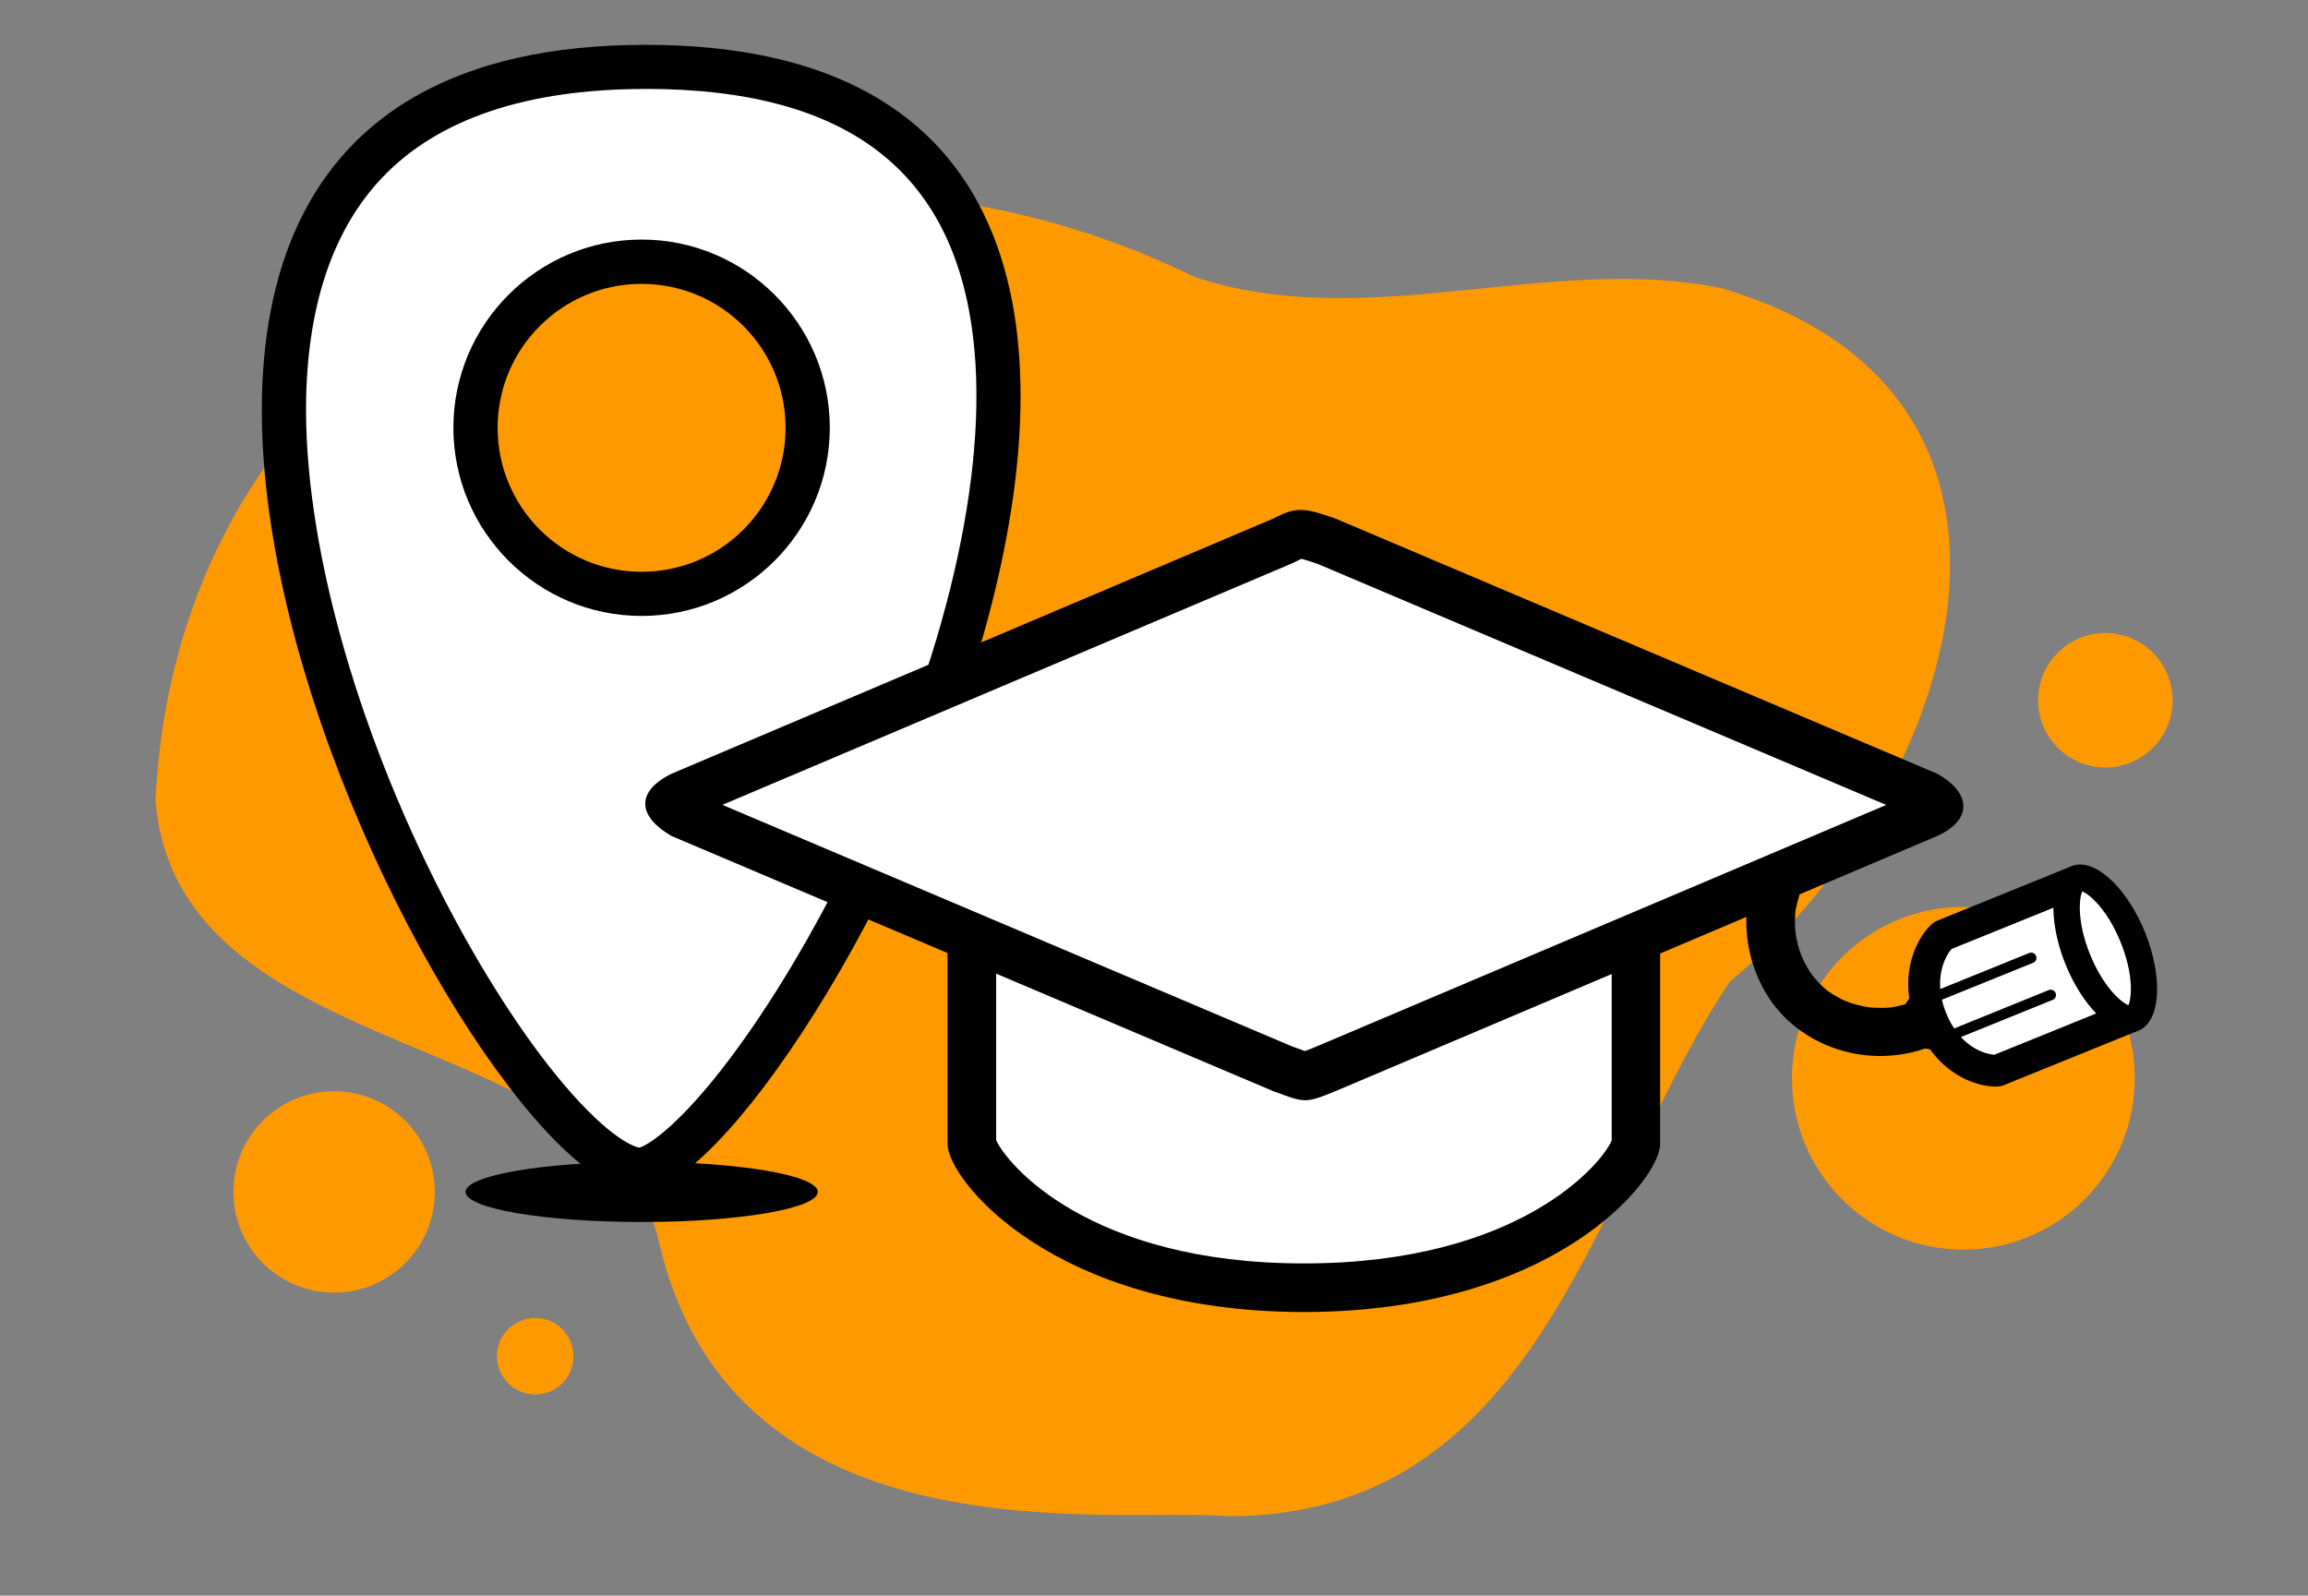
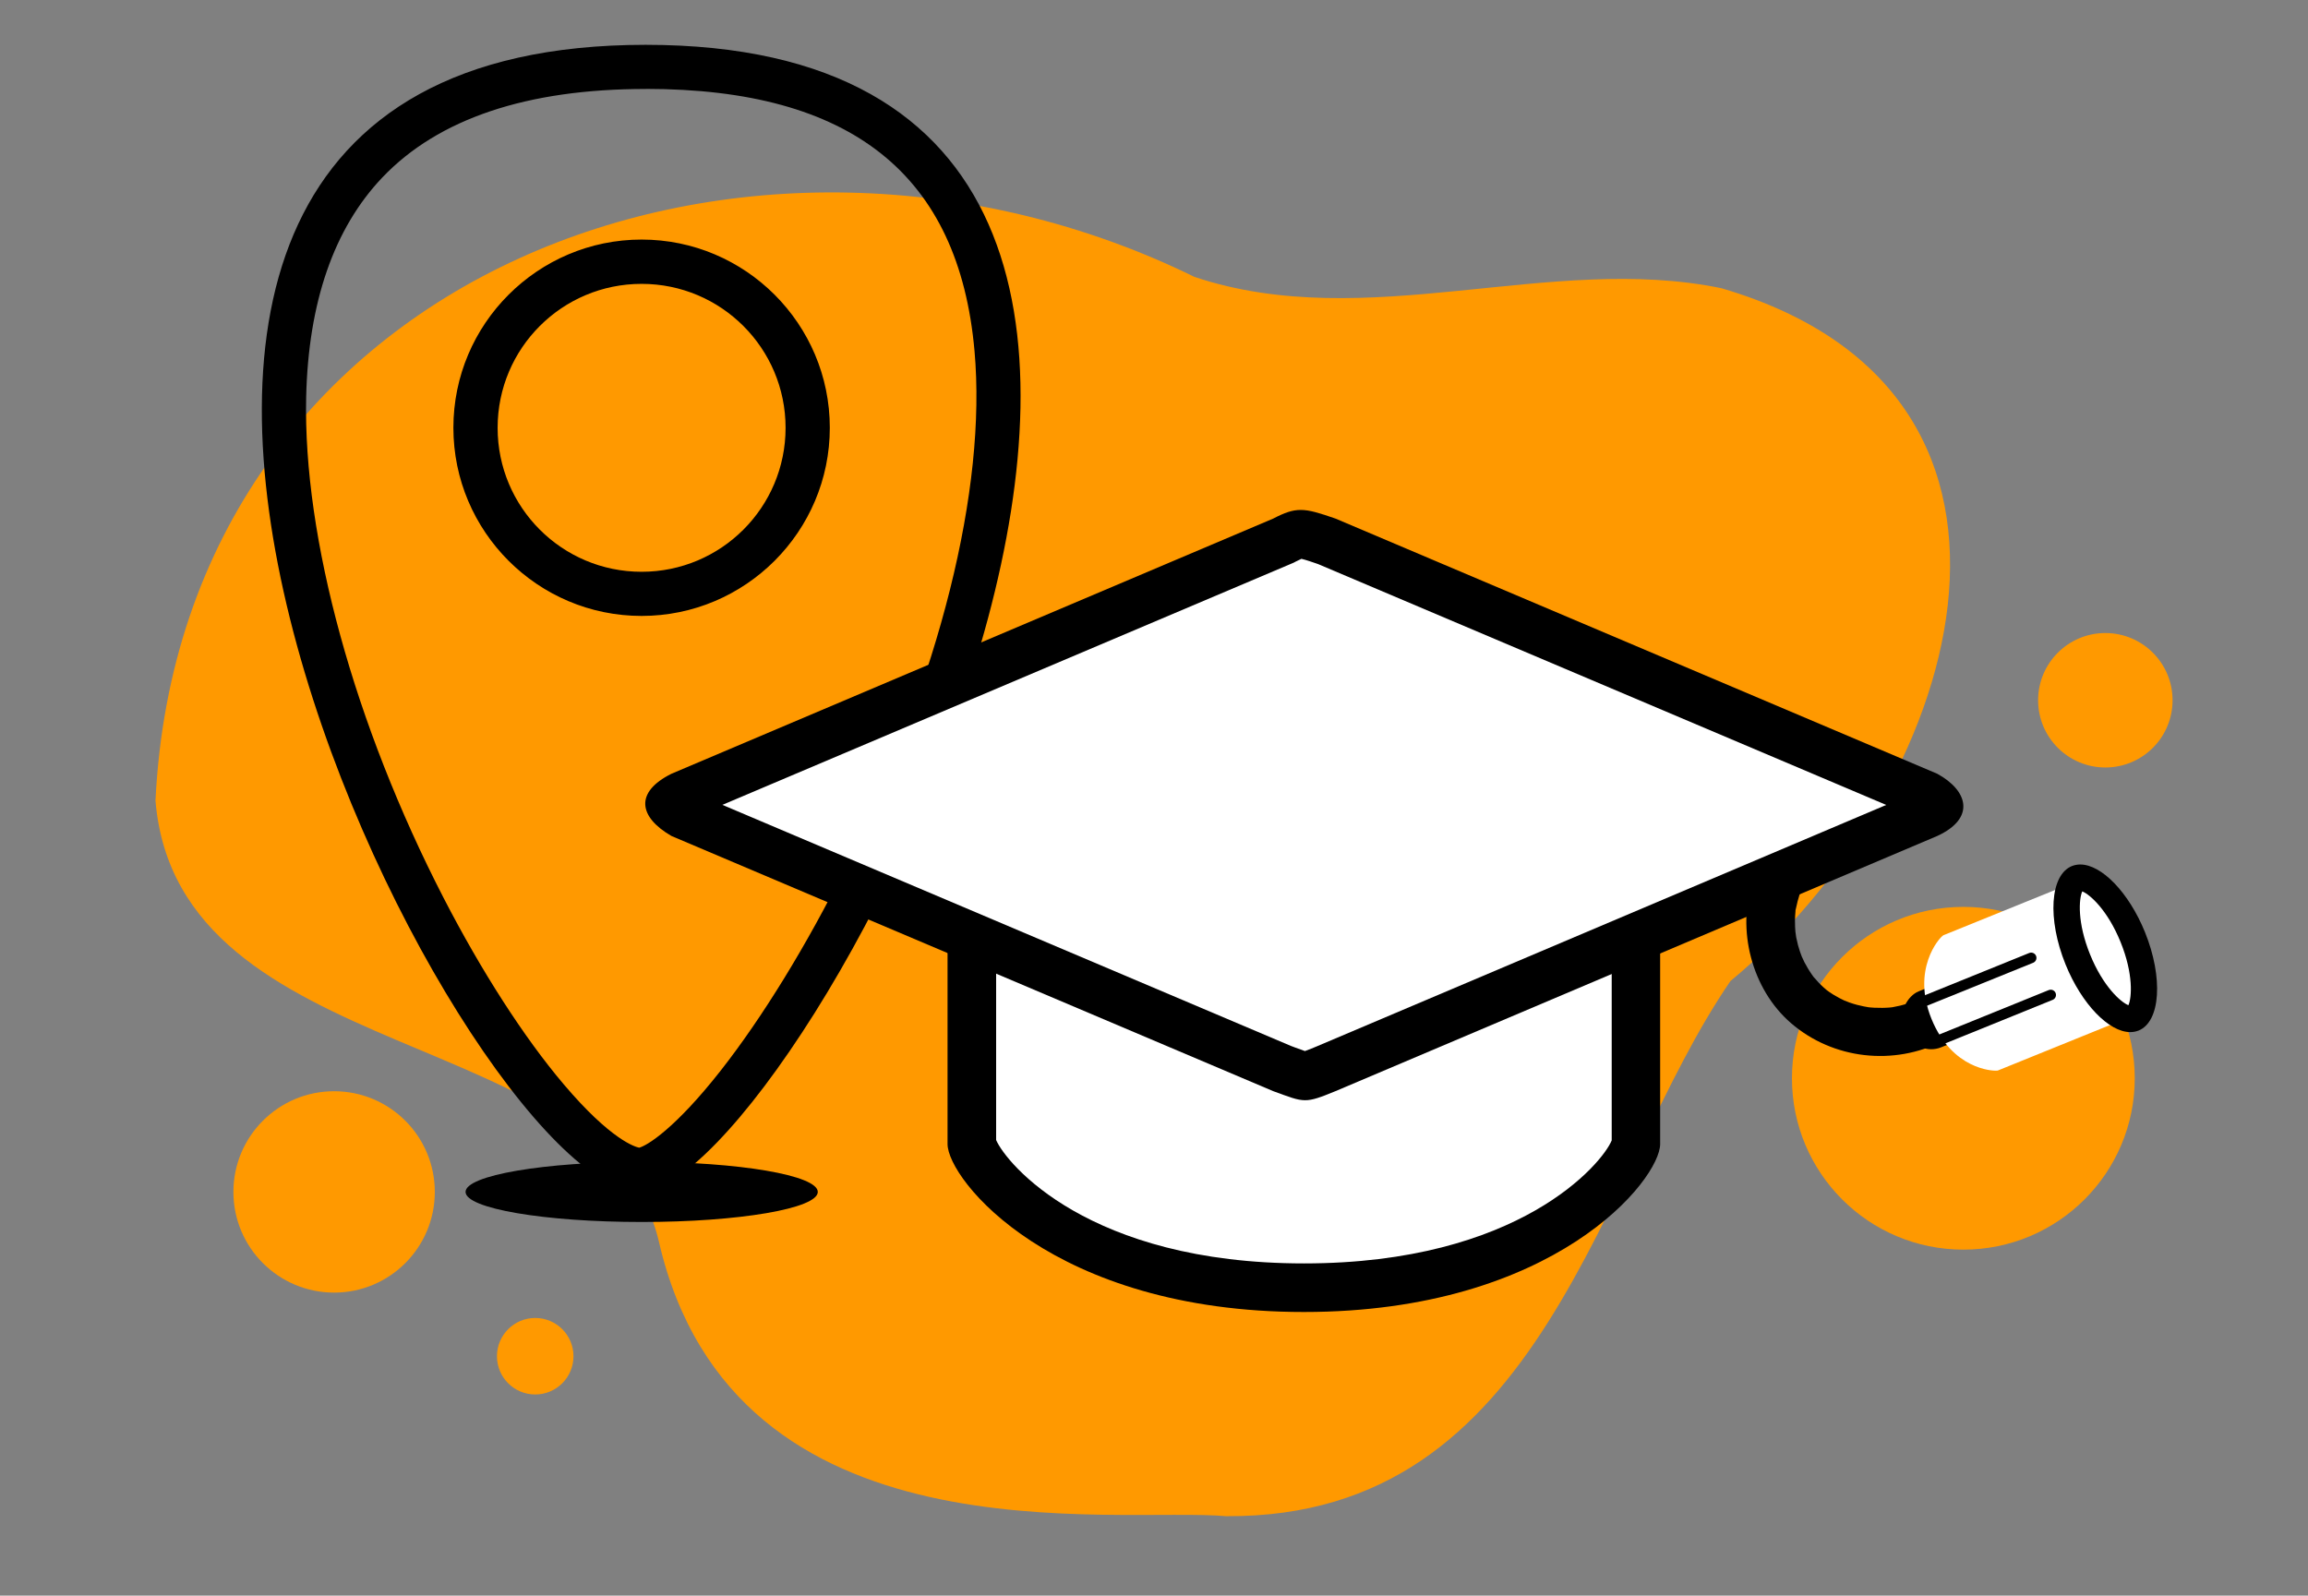
<svg xmlns="http://www.w3.org/2000/svg" xmlns:ns1="http://sodipodi.sourceforge.net/DTD/sodipodi-0.dtd" xmlns:ns2="http://www.inkscape.org/namespaces/inkscape" id="Layer_1" viewBox="0 0 313.07 216.47" version="1.1" ns1:docname="03_training.svg" ns2:version="1.4 (e7c3feb, 2024-10-09)">
  <rect x="0" y="0" width="313.07" height="216.47" fill="#808080" stroke="none" />
  <ns1:namedview id="namedview15" pagecolor="#ffffff" bordercolor="#000000" borderopacity="0.25" ns2:showpageshadow="2" ns2:pageopacity="0.0" ns2:pagecheckerboard="0" ns2:deskcolor="#d1d1d1" ns2:zoom="4.0744676" ns2:cx="156.46216" ns2:cy="108.235" ns2:window-width="1920" ns2:window-height="1128" ns2:window-x="1920" ns2:window-y="0" ns2:window-maximized="1" ns2:current-layer="Layer_1" />
  <defs id="defs1">
    <style id="style1">.cls-1,.cls-2{fill:#fff;}.cls-3{fill:#ff941e;}.cls-2{stroke:#000;stroke-linecap:round;stroke-miterlimit:10;stroke-width:1.43px;}</style>
  </defs>
  <path class="cls-3" d="m166.44,205.69c43.17.22,50.25-46.31,68.29-72.6,30.61-25.25,48.4-79.43-1.23-93.99-23.3-4.81-48.08,6.27-71.47-1.53-60.01-29.44-137.4-.92-140.94,71.04,3.01,36.36,61.47,30.34,68.3,59.89,10.17,43.99,61.98,35.83,77.05,37.2Z" id="path1" style="fill:#ff9900;fill-opacity:1" />
  <circle class="cls-3" cx="266.32" cy="146.28" r="23.25" id="circle1" style="fill:#ff9900;fill-opacity:1" />
  <circle class="cls-3" cx="285.58" cy="95" r="9.12" id="circle2" style="fill:#ff9900;fill-opacity:1" />
  <circle class="cls-3" cx="45.32" cy="161.7" r="13.66" id="circle3" style="fill:#ff9900;fill-opacity:1" />
  <circle class="cls-3" cx="72.6" cy="183.99" r="5.19" id="circle4" style="fill:#ff9900;fill-opacity:1" />
-   <path class="cls-1" d="m86.76,158.7c-5.15,0-16.93-12.04-28.63-34.35-12.28-23.41-19.61-49.1-19.61-68.73,0-14.18,3.59-25.31,10.66-33.08,8.15-8.95,21.07-13.49,38.4-13.49s29.55,4.34,37.48,12.89c6.89,7.43,10.38,18.11,10.38,31.77,0,19.76-7.43,45.19-20.38,69.75-12.67,24.03-24.38,35.23-28.31,35.23Zm.27-123.21c-12.42,0-22.53,10.11-22.53,22.53s10.11,22.53,22.53,22.53,22.53-10.11,22.53-22.53-10.11-22.53-22.53-22.53Z" id="path4" />
  <path d="m87.59,12.06c27.89,0,42.48,11.63,44.6,35.56,1.66,18.74-4.71,44.25-17.49,70-5.25,10.59-11.27,20.39-16.94,27.62-6.17,7.86-9.98,10.18-11.06,10.46-.5-.1-3.8-1-10.26-8.63-5.36-6.33-11.14-15.31-16.28-25.28-12.09-23.46-19.05-48.84-18.63-67.89.29-12.89,3.77-22.93,10.34-29.83,7.58-7.96,19.6-12,35.71-12m-.55,71.49c14.08,0,25.53-11.45,25.53-25.53s-11.45-25.53-25.53-25.53-25.53,11.45-25.53,25.53,11.45,25.53,25.53,25.53m.55-77.48c-103.33,0-25.07,155.63-.83,155.63,21.6,0,104.16-155.63.83-155.63h0Zm-.55,71.49c-10.79,0-19.53-8.74-19.53-19.53s8.74-19.53,19.53-19.53,19.53,8.74,19.53,19.53-8.74,19.53-19.53,19.53h0Z" id="path5" />
  <ellipse cx="87.04" cy="161.7" rx="23.89" ry="4.08" id="ellipse5" />
  <path class="cls-1" d="m176.88,174.69c-31.74,0-44.67-16.09-45.04-19.54v-56.17c0-2.97,2.46-5.39,5.49-5.39h79.11c3.03,0,5.49,2.42,5.49,5.39v56.23c-.31,3.41-13.05,19.49-45.04,19.49Z" id="path6" />
  <path d="m216.43,96.88c1.19,0,2.19.96,2.19,2.1v55.73c-1.26,3.1-12.49,16.69-41.75,16.69s-40.39-13.59-41.75-16.74v-55.68c0-1.14,1.01-2.1,2.19-2.1h79.11m2.27,57.62s0,0,0,0h0m-2.27-64.2h-79.11c-4.83,0-8.78,3.91-8.78,8.68v56.23c0,4.78,14.25,22.78,48.33,22.78s48.33-18,48.33-22.78v-56.23c0-4.78-3.95-8.68-8.78-8.68h0Z" id="path7" />
  <path class="cls-1" d="m177.03,145.97c-.38,0-1.26-.32-2.47-.77l-.64-.23-81.36-34.5c-1.08-.65-1.52-1.15-1.67-1.39.17-.2.6-.61,1.58-1.11l81.65-34.62.11-.06c1.28-.66,1.81-.8,2.21-.8.71,0,1.91.39,3.53.95l81.37,34.5c1.08.61,1.53,1.18,1.66,1.42-.13.17-.54.58-1.59,1.06l-81.54,34.58c-1.22.5-2.38.97-2.83.97Z" id="path8" />
  <path d="m176.56,75.82c.54.12,1.59.48,2.22.7l77.08,32.68-77.26,32.76c-.33.14-1.08.45-1.59.63-.36-.12-.86-.31-1.33-.48l-.56-.21-77.13-32.71,77.29-32.77.23-.1.22-.12c.41-.21.67-.33.83-.4m-.13-6.62c-1.14,0-2.18.37-3.72,1.17l-81.63,34.62c-5.02,2.5-4.45,5.87,0,8.44l81.63,34.62c2.18.79,3.23,1.23,4.32,1.23,1.02,0,2.08-.39,4.12-1.23l81.63-34.62c5.18-2.38,4.24-6.12,0-8.44l-81.63-34.62c-2.18-.75-3.5-1.17-4.71-1.17h0Z" id="path9" />
  <path d="m237.77,119.45c-2.23,6.65-.17,14.75,5.18,19.36,5.7,4.91,13.93,5.82,20.61,2.41,1.54-.79,2.11-3.07,1.18-4.5-1.01-1.57-2.86-2.02-4.5-1.18-.11.06-1.22.54-.63.31-.29.11-.58.22-.88.31-.64.2-1.3.35-1.96.47-.24.04-.2.04.11,0-.21.02-.41.04-.62.06-.31.02-.62.04-.93.04-.72.01-1.46-.02-2.17-.12.59.08-.19-.05-.35-.08-.3-.06-.61-.13-.91-.21-.35-.09-.7-.2-1.04-.32-.12-.04-1.08-.45-.51-.18-.56-.26-1.11-.55-1.64-.87-.35-.22-.7-.45-1.03-.7.44.34-.2-.19-.29-.27-.49-.44-.94-.93-1.37-1.43-.15-.18-.13-.16.04.07-.12-.16-.24-.33-.35-.5-.17-.25-.34-.51-.49-.77s-.31-.53-.45-.8c-.06-.11-.55-1.22-.3-.6-.23-.57-.42-1.15-.58-1.74-.09-.34-.17-.69-.24-1.04-.03-.15-.15-1.19-.09-.49-.05-.61-.09-1.22-.08-1.83,0-.41.04-.81.07-1.22.05-.72-.11.44.05-.33.15-.7.32-1.39.54-2.07.55-1.63-.63-3.67-2.3-4.05-1.82-.41-3.46.55-4.05,2.3h0Z" id="path10" />
  <rect x="258.81" y="133.06" width="8.18" height="9.55" rx="3.59" ry="3.59" transform="translate(233.92 433.27) rotate(-112.07)" id="rect10" />
  <path class="cls-1" d="m270.64,145.25c-.24,0-5.83-.08-8.65-7.04-2.7-6.67,1-10.96,1.62-11.33l17.79-7.21c.2-.08.37-.11.5-.12-.15,1.96-.13,5.81,1.55,9.96,1.68,4.16,4.35,6.93,5.83,8.23-.11.09-.26.18-.45.26l-17.86,7.24s0,0,0,0c-.03,0-.14.01-.33.01Z" id="path11" />
-   <path d="m279.74,122.66c.13,2.15.58,4.83,1.72,7.65,1.15,2.82,2.69,5.06,4.09,6.69l-15.02,6.09c-.66-.05-4.47-.53-6.56-5.69-1.87-4.62-.02-7.82.76-8.66l15-6.08m2.28-5.27c-.46,0-.95.09-1.43.29l-17.88,7.25c-1.52.62-5.91,6.23-2.72,14.09,2.72,6.72,8.08,8.38,10.64,8.38.49,0,.88-.06,1.13-.16l17.88-7.25c1.52-.62,2.39-2.03,1.94-3.15,0,0-3.97-2.8-6.13-8.14-2.16-5.34-1.27-10.12-1.27-10.12-.31-.76-1.16-1.19-2.15-1.19h0Z" id="path12" />
  <path class="cls-1" d="m288.98,138.23c-1.85,0-5.11-3.08-7.13-8.07-2.35-5.8-1.64-10.39-.12-11.01.14-.06.29-.08.45-.08,1.85,0,5.11,3.08,7.13,8.07,2.35,5.8,1.64,10.39.12,11.01-.14.06-.29.08-.45.08Z" id="path13" />
  <path d="m282.45,120.93c1.04.41,3.44,2.54,5.2,6.88,1.76,4.34,1.52,7.54,1.06,8.56-1.04-.41-3.44-2.54-5.2-6.88-1.76-4.34-1.52-7.54-1.06-8.56m-.27-3.65c-.39,0-.77.07-1.13.21-2.98,1.21-3.36,7.18-.87,13.34,2.2,5.42,5.9,9.19,8.78,9.19.39,0,.77-.07,1.13-.21,2.98-1.21,3.36-7.18.87-13.34-2.2-5.42-5.9-9.19-8.78-9.19h0Z" id="path14" />
  <line class="cls-2" x1="260.36" y1="136.09" x2="275.52" y2="129.95" id="line14" />
  <line class="cls-2" x1="263.01" y1="141.13" x2="278.17" y2="134.98" id="line15" />
</svg>